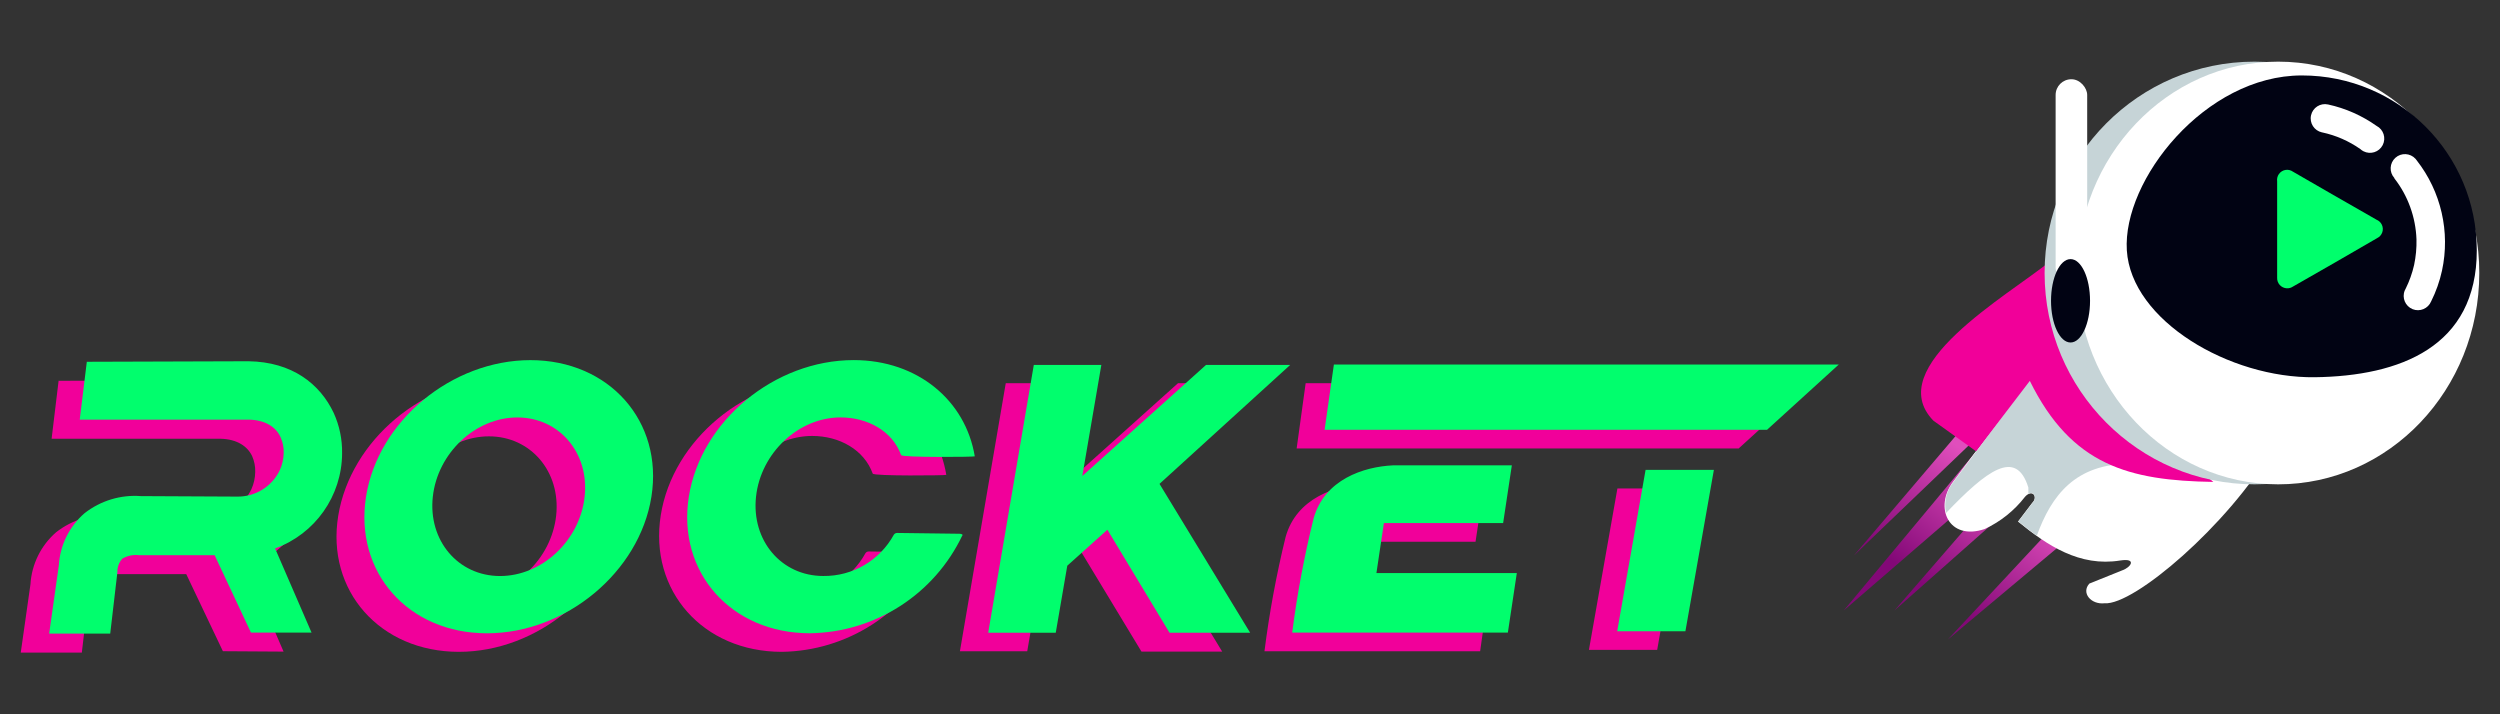
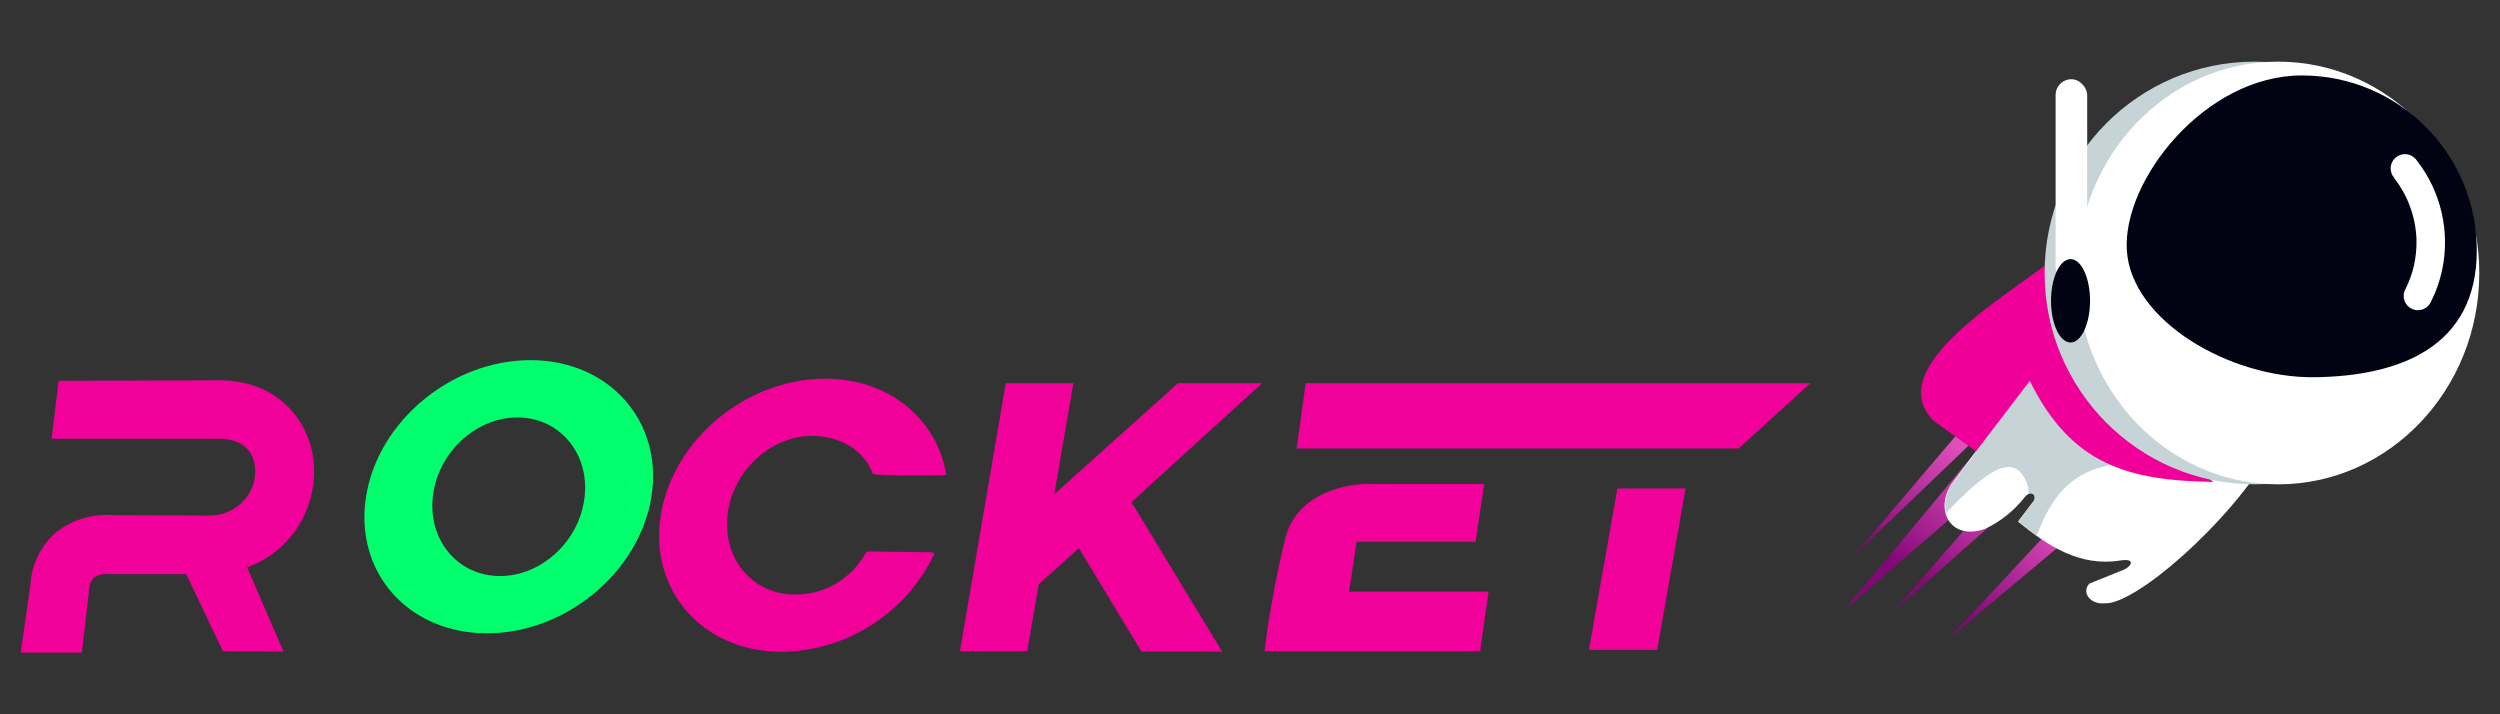
<svg xmlns="http://www.w3.org/2000/svg" id="rocket_casino" data-name="rocket casino" width="560" height="160" viewBox="0 0 560 160">
  <rect x="0" y="0" width="560" height="160" fill="#333333" stroke="none" />
  <defs>
    <style>
      .cls-1 {
        fill: #00ff6c;
      }

      .cls-1, .cls-2, .cls-3, .cls-4, .cls-5, .cls-6, .cls-7, .cls-8, .cls-9, .cls-10, .cls-11 {
        stroke-width: 0px;
      }

      .cls-1, .cls-2, .cls-3, .cls-5, .cls-6, .cls-7, .cls-8, .cls-10 {
        fill-rule: evenodd;
      }

      .cls-2, .cls-4 {
        fill: #010313;
      }

      .cls-3, .cls-9 {
        fill: #c6d4d7;
      }

      .cls-5 {
        fill: #f10099;
      }

      .cls-6 {
        fill: #01fe6d;
      }

      .cls-7 {
        fill: url(#linear-gradient);
      }

      .cls-8 {
        fill: #f1009a;
      }

      .cls-10, .cls-11 {
        fill: #fff;
      }
    </style>
    <linearGradient id="linear-gradient" x1="25641.07" y1="19303.53" x2="25531.53" y2="19450.22" gradientTransform="translate(-3651.96 -2979.51) scale(.16)" gradientUnits="userSpaceOnUse">
      <stop offset="0" stop-color="#e04ebc" />
      <stop offset="1" stop-color="#830877" />
    </linearGradient>
  </defs>
  <g id="_Слой_1" data-name="Слой 1">
    <polygon class="cls-7" points="452.19 81.06 415.26 124.45 454.78 86.56 412.99 136.76 458.01 97.9 424.34 136.76 463.86 101.79 463.52 114.08 436.33 143.24 469.99 115.05 470.64 92.05 452.19 81.06" />
-     <path class="cls-10" d="M456.4,82.6l-18.85,25.24c-4.44,5.81-1.05,13.39,7.02,10.66,3.55-1.65,6.65-4.13,9.04-7.23,1.6-1.78,3.02,0,1.58,1.4l-3.16,4.16c6.54,5.33,13.77,10.2,22.91,8.72,3.78-.59,2.42,1.55.36,2.24l-7.28,2.93c-1.9,2.08.37,4.76,3.41,4.41,6.55.52,27.64-17.51,37.48-34.28l-37.67-25.84-14.81,7.62-.02-.02Z" />
+     <path class="cls-10" d="M456.4,82.6l-18.85,25.24c-4.44,5.81-1.05,13.39,7.02,10.66,3.55-1.65,6.65-4.13,9.04-7.23,1.6-1.78,3.02,0,1.58,1.4l-3.16,4.16c6.54,5.33,13.77,10.2,22.91,8.72,3.78-.59,2.42,1.55.36,2.24l-7.28,2.93c-1.9,2.08.37,4.76,3.41,4.41,6.55.52,27.64-17.51,37.48-34.28l-37.67-25.84-14.81,7.62-.02-.02" />
    <path class="cls-3" d="M477.29,103.86c-12.43,0-17.76,7.1-21.05,16.15-1.42-1.01-2.79-2.1-4.12-3.2l3.14-4.16c1.1-.94.39-2.9-.91-2.02v-1.42c-2.74-8.88-9.36-3.78-18.44,5.7-.53-2.52.12-5.14,1.78-7.1l18.83-25.24,3.06-1.58,17.76,22.86-.05.02Z" />
    <path class="cls-5" d="M459.24,58.53c-9.5,7.71-37.8,23.69-26.16,35.7l9.56,6.86,12.04-15.77c9.34,18.95,22.22,22.33,41.1,22.63l-32.79-28.42-3.73-20.98-.02-.02Z" />
    <ellipse class="cls-9" cx="505.01" cy="61.15" rx="47.02" ry="47.34" />
    <ellipse class="cls-11" cx="510.31" cy="61.15" rx="45.05" ry="47.34" />
    <path class="cls-2" d="M515.62,16.9c21.64,0,39.18,17.54,39.18,39.18s-17.23,28.17-36.29,28.42-41.12-12.68-42.1-28.42c-.98-15.74,17.55-39.18,39.18-39.18h.02Z" />
    <path class="cls-11" d="M536.33,39.87c-1.18-1.31-1.08-3.33.23-4.52s3.33-1.08,4.52.23c.1.11.2.24.28.36,5.45,6.98,7.52,16.02,5.65,24.67-.52,2.39-1.34,4.71-2.43,6.89-.67,1.63-2.54,2.42-4.17,1.75s-2.42-2.54-1.75-4.17c.06-.14.12-.27.2-.4.84-1.69,1.48-3.48,1.9-5.33.4-1.89.58-3.82.53-5.75-.09-2.46-.56-4.89-1.4-7.21-.84-2.32-2.03-4.49-3.55-6.43v-.09Z" />
-     <path class="cls-11" d="M520.11,29.65c-1.73-.38-2.82-2.08-2.44-3.81.38-1.73,2.08-2.82,3.81-2.44,3.91.85,7.6,2.49,10.87,4.8,1.57.81,2.18,2.74,1.37,4.31-.81,1.57-2.74,2.18-4.31,1.37-.25-.13-.49-.3-.7-.49-2.56-1.8-5.46-3.07-8.53-3.73h-.07Z" />
-     <path class="cls-1" d="M532.37,49.23l-9.31-5.33-9.43-5.44c-1.01-.73-2.42-.5-3.15.52-.34.47-.48,1.05-.4,1.62v21.62c-.05,1.25.92,2.31,2.18,2.36.49.02.97-.12,1.37-.39l9.31-5.33,9.54-5.52c1.12-.54,1.59-1.89,1.05-3.01-.24-.5-.66-.9-1.18-1.11l.02.02Z" />
    <rect class="cls-11" x="460.46" y="17.75" width="7.07" height="45.67" rx="3.52" ry="3.52" />
    <ellipse class="cls-4" cx="463.8" cy="67.38" rx="4.37" ry="9.34" />
-     <path class="cls-8" d="M112.52,84.82c17.64,0,29.79,13.69,27.11,30.59-2.68,16.89-19.18,30.6-36.84,30.6s-29.79-13.69-27.02-30.52c2.77-16.82,19.09-30.68,36.75-30.68ZM109.52,97.74c9.38,0,16.13,7.94,15.06,17.76s-9.56,17.76-18.93,17.76-16.15-7.94-15.06-17.76,9.56-17.76,18.93-17.76Z" />
    <path class="cls-8" d="M209.29,124.06c-6.28,13.23-19.53,21.75-34.17,21.95-17.64,0-29.79-13.69-27.11-30.6s19.18-30.59,36.84-30.59c14.35,0,25.08,9.08,27.12,21.55,0,.14-16.29.3-16.48-.28-1.92-5.33-7.44-8.44-13.57-8.44-9.4,0-17.89,7.94-18.95,17.76-1.07,9.82,5.68,17.76,15.06,17.76,6.58.09,12.67-3.47,15.83-9.25.16-.25.45-.4.75-.39l13.93.18c.52,0,.78.21.73.36h.04ZM13.16,85.3l36.22-.12h0c9.75.14,15.99,5.04,19.08,11.6,1.29,2.84,1.94,5.92,1.9,9.04-.03,3.12-.7,6.2-1.95,9.06-2.48,5.69-7.21,10.11-13.06,12.2l8.17,18.88-13.59-.09-8.21-17.26h-16.89c-1.32-.18-2.66.09-3.8.76-.72.82-1.11,1.88-1.1,2.97v.12l-1.6,13.73H4.65l2.17-15.29h0c.27-4.51,2.35-8.73,5.77-11.69,3.59-2.8,8.09-4.16,12.63-3.82l21.53.09c4.08.09,7.83-2.23,9.57-5.91.54-1.21.83-2.52.85-3.85.04-1.22-.2-2.43-.69-3.55-1.01-2.17-3.37-3.82-7.1-3.89H11.56l1.58-13.09.02.12ZM292.47,85.83h113.07l-16.07,14.62h-99.02l2.02-14.62ZM362.29,109.42h15.28l-6.36,36.15h-15.29l6.38-36.15ZM333.43,132.51l-1.88,13.37h-48.31c1.09-8.62,2.67-17.17,4.74-25.61,2.43-8.7,11.19-11.56,17.76-11.87h26.73l-1.95,12.95h-26.64l-1.69,11.17h31.46l-.21-.02ZM241.67,122.82l-8.99,8.06-2.58,15.01h-15.08l10.27-60.05h15.15l-4.28,24.87,27.71-24.87h18.85l-29.27,26.64,20.32,33.48h-18.08l-13.96-23.09-.05-.05Z" />
    <g id="_2515671919632" data-name=" 2515671919632">
      <path class="cls-6" d="M118.81,80.67c17.64,0,29.79,13.69,27.11,30.59-2.68,16.89-19.2,30.6-36.84,30.6s-29.75-13.69-27.09-30.6c2.66-16.91,19.17-30.59,36.84-30.59h-.02ZM115.88,93.51c9.4,0,16.15,7.94,15.08,17.76-1.07,9.82-9.56,17.76-18.95,17.76s-16.13-7.96-15.06-17.76,9.54-17.76,18.93-17.76Z" />
-       <path class="cls-6" d="M215.58,119.9c-6.28,13.23-19.53,21.75-34.17,21.95-17.64,0-29.79-13.69-27.11-30.6s19.17-30.59,36.93-30.59c14.35,0,25.06,9.08,27.12,21.56,0,.14-16.29.3-16.5-.28-1.9-5.33-7.44-8.44-13.57-8.44-9.38,0-17.87,7.94-18.93,17.76s5.68,17.76,15.06,17.76c6.58.08,12.66-3.48,15.81-9.25.17-.25.46-.4.76-.39l13.93.18c.52,0,.76.21.73.34h-.05ZM19.45,81.04l36.22-.12h0c9.73.14,15.99,5.04,19.08,11.58,1.29,2.84,1.93,5.93,1.88,9.04-.04,9.55-6.03,18.06-15.01,21.31l8.17,18.86h-13.57l-8.14-17.34h-16.89c-1.32-.17-2.66.1-3.8.78-.72.81-1.11,1.86-1.1,2.95v.12l-1.6,13.71h-13.68l2.17-15.29h0c.26-4.52,2.35-8.73,5.77-11.69,3.59-2.8,8.09-4.17,12.63-3.82l21.53.11c4.08.07,7.82-2.25,9.57-5.93.54-1.21.84-2.52.87-3.85.04-1.22-.21-2.44-.71-3.55-.99-2.2-3.36-3.84-7.1-3.91H17.86l1.6-13.07-.02.11ZM298.79,81.66h113.09l-16.07,14.62h-99.1l2.08-14.62ZM368.62,105.25h15.29l-6.38,36.15h-15.28l6.36-36.15ZM339.77,128.34l-2.01,13.37h-48.31c1.11-8.62,2.71-17.16,4.8-25.6,2.45-8.7,11.19-11.56,17.76-11.87h26.64l-1.95,12.93h-26.71l-1.67,11.19h31.46v-.04ZM248.06,118.66l-8.99,8.06-2.58,15.01h-15.13l10.21-59.98h15.13l-4.26,24.87,27.71-24.87h18.85l-29.27,26.64,20.3,33.34h-18.06l-13.91-23.07Z" />
    </g>
  </g>
</svg>